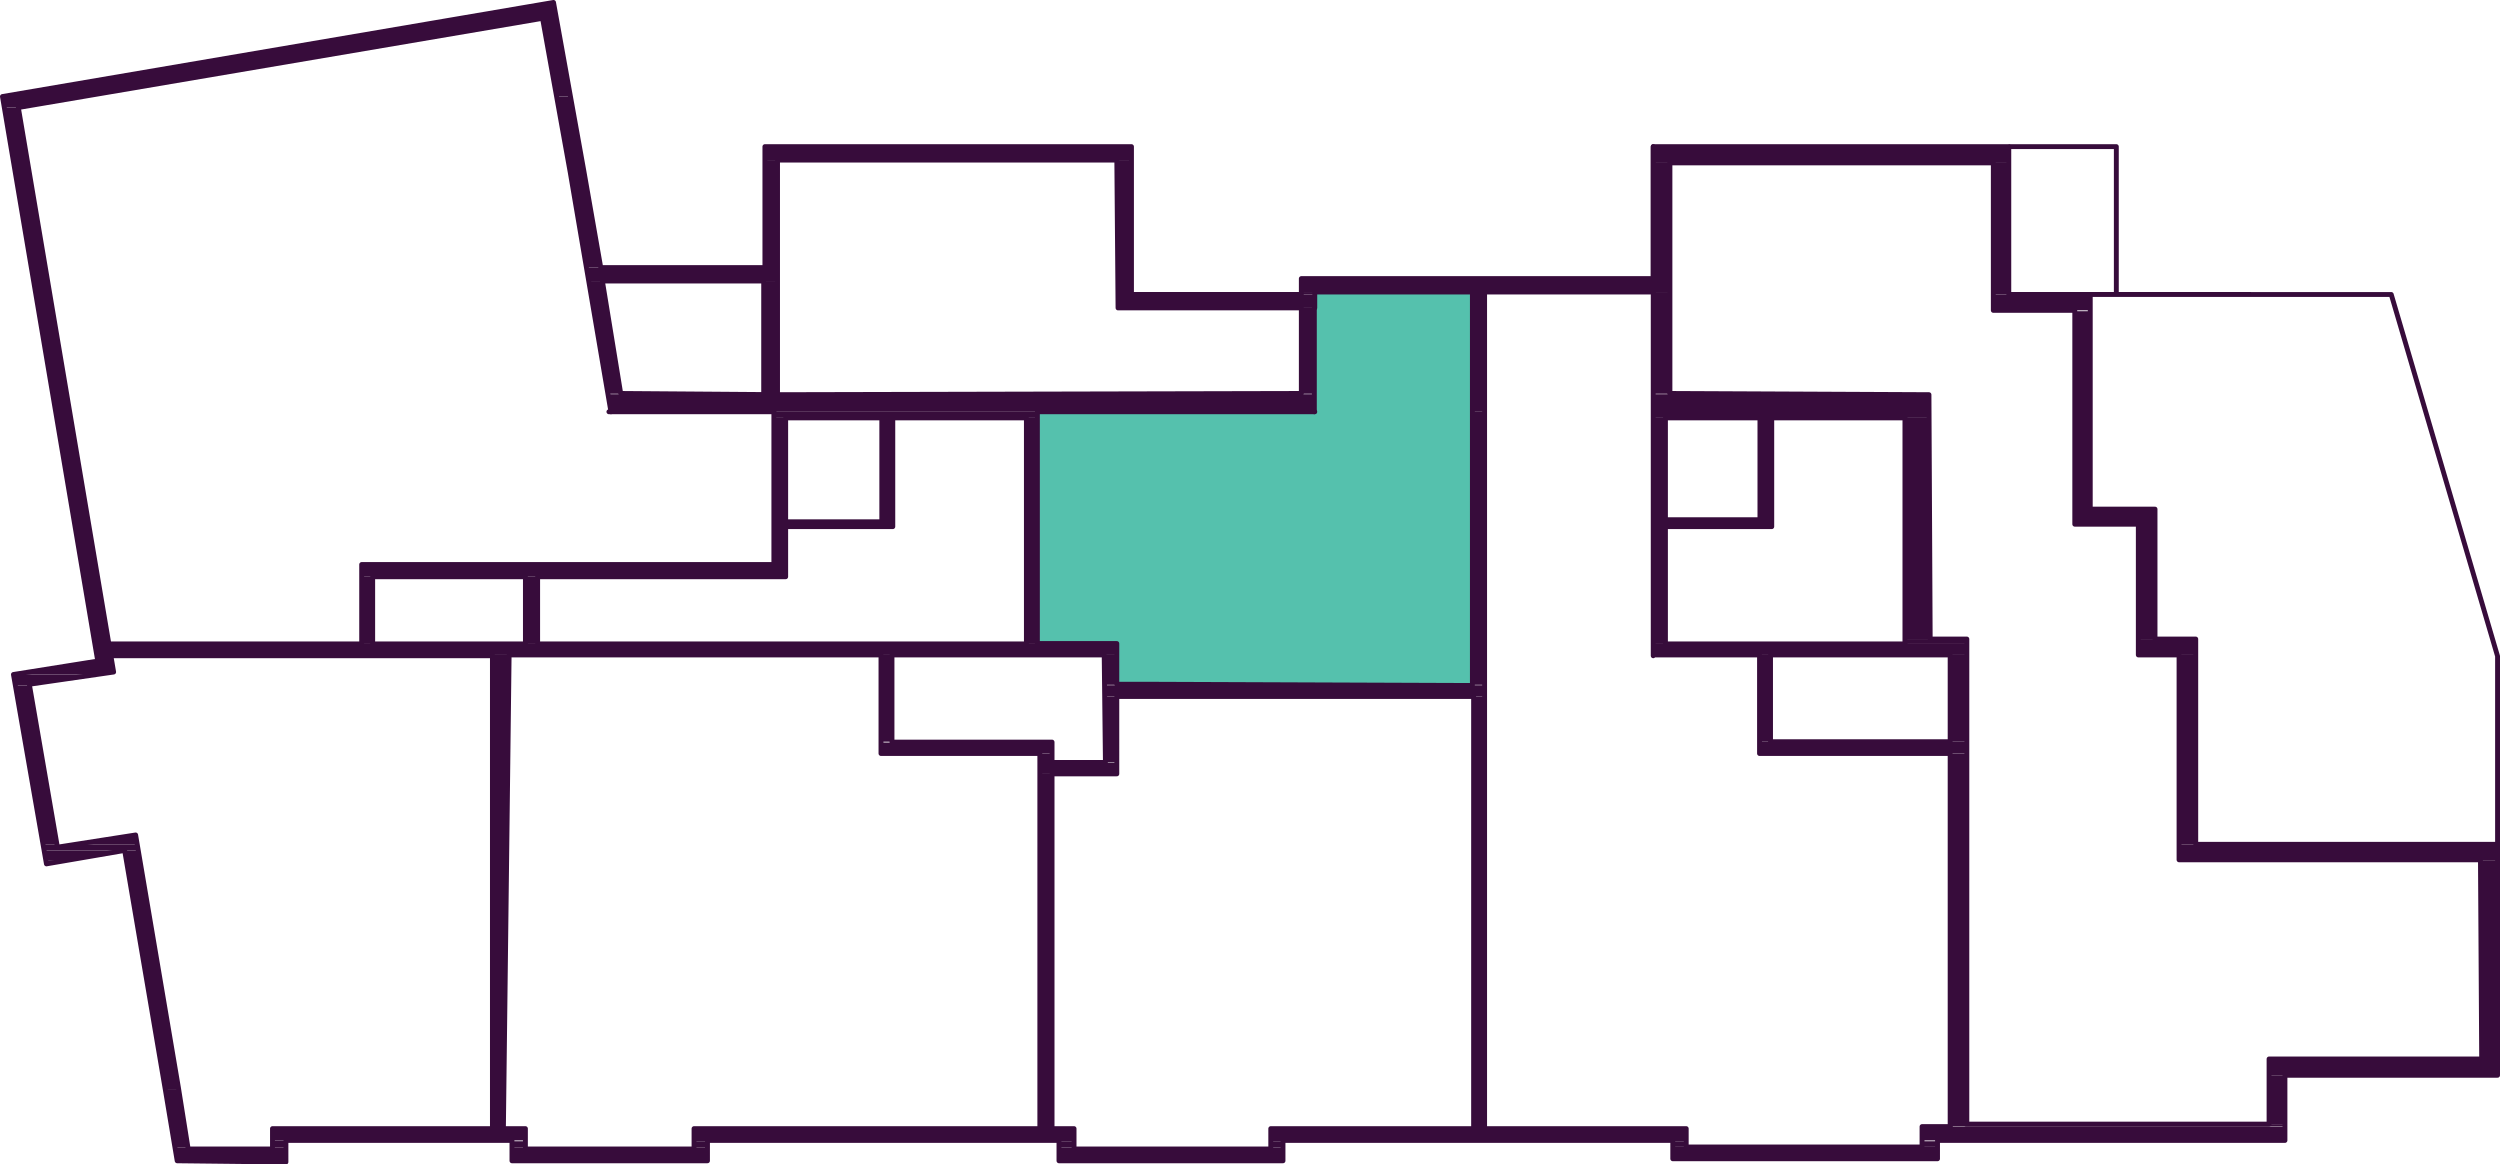
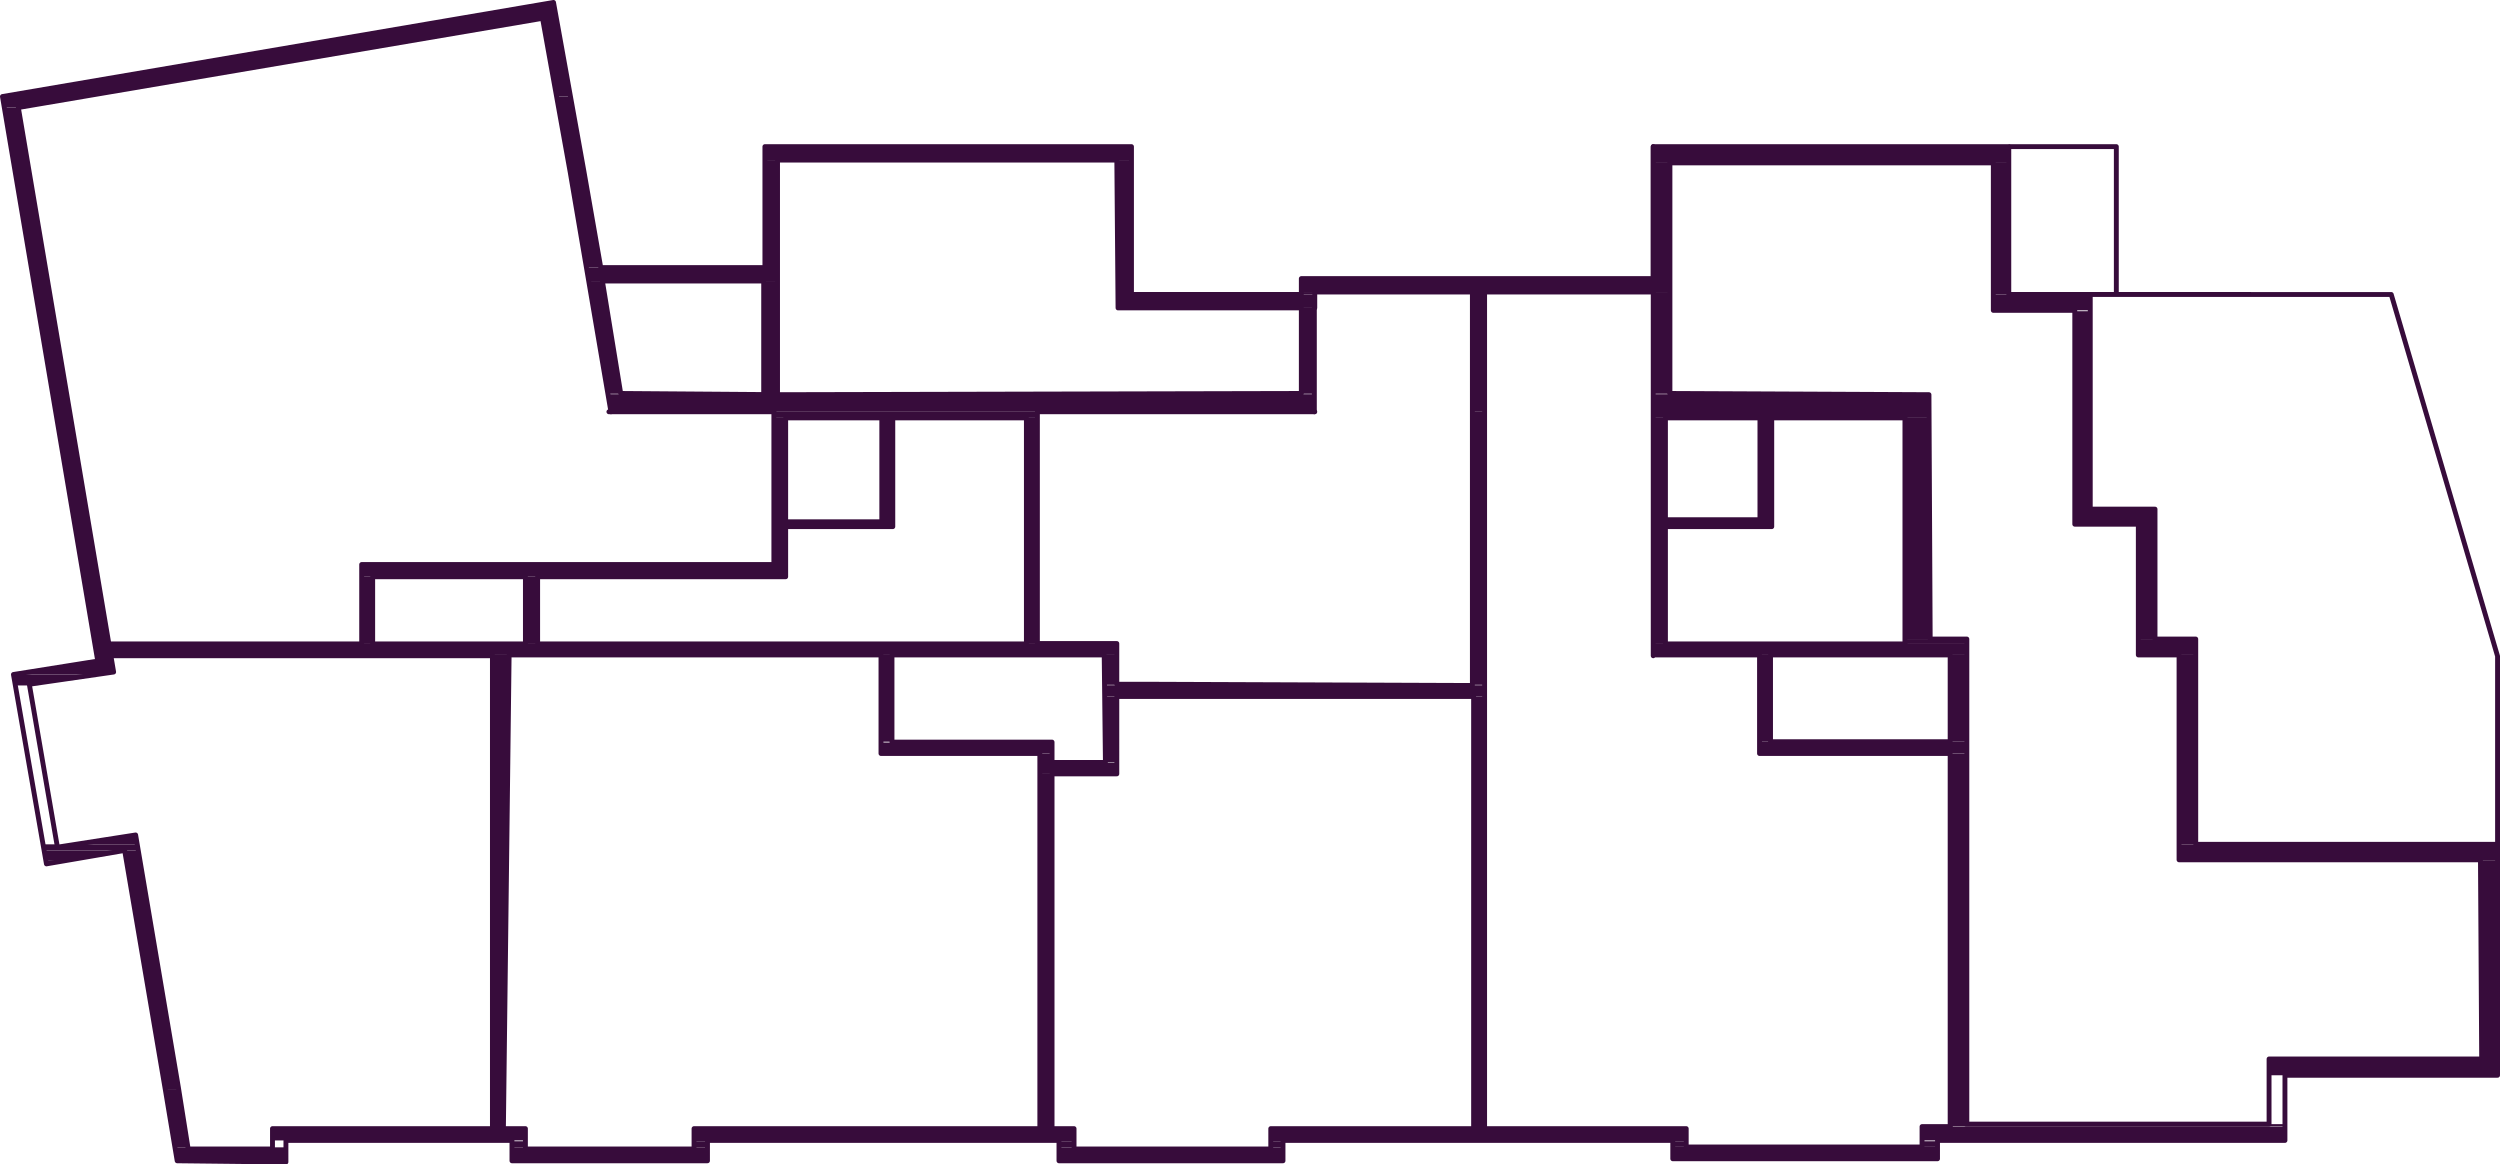
<svg xmlns="http://www.w3.org/2000/svg" viewBox="0 0 122.76 57.18">
  <defs>
    <style>.cls-1,.cls-5{fill:none;}.cls-2{fill:#55c1ad;}.cls-3{fill:#370c3b;}.cls-4{clip-path:url(#clip-path);}.cls-5{stroke:#370c3b;stroke-linecap:round;stroke-linejoin:round;stroke-width:0.24px;}</style>
    <clipPath id="clip-path" transform="translate(0 0)">
      <rect class="cls-1" width="122.76" height="57.18" />
    </clipPath>
  </defs>
  <g id="Layer_2" data-name="Layer 2">
    <g id="Layer_1-2" data-name="Layer 1">
-       <polygon class="cls-2" points="64.56 14.34 64.56 15.12 64.56 20.18 64.5 20.22 50.94 20.22 50.94 31.62 54.84 31.62 54.84 33.6 56.7 33.6 72.3 33.66 72.3 33.6 72.3 14.34 64.56 14.34" />
      <path class="cls-3" d="M.12,4.74l.06.54H.9l3.24-.54ZM22.62.9.12,4.74h4L26.64.9Zm4,0,.66,3.84H28L27.36.9Zm-4,0h4.74L27.18.12Z" transform="translate(0 0)" />
      <path class="cls-3" d="M38.22,7.86h0Zm-.72,0H55.56V7.2H37.5Zm0-.66h0Zm52.08,0h0Z" transform="translate(0 0)" />
      <path class="cls-3" d="M82,8h0Zm-.84,0H98.7V7.2H81.18Z" transform="translate(0 0)" />
      <path class="cls-3" d="M27.3,4.74,28,8.34h.66L28,4.74M28,8.34v.12h.72l-.06-.12M28,8.46l.84,4.68h.66l-.78-4.68Z" transform="translate(0 0)" />
-       <path class="cls-3" d="M37.5,7.86v5.28h.72V7.86M28.8,13.14h8.7m43.68.54H63.9M82,8h-.84v5.7H82M28.8,13.14l.06.66h9.36v-.66m-8.64.66h0Z" transform="translate(0 0)" />
+       <path class="cls-3" d="M37.5,7.86v5.28h.72V7.86h8.7m43.68.54H63.9M82,8h-.84v5.7H82M28.8,13.14l.06.66h9.36v-.66m-8.64.66h0Z" transform="translate(0 0)" />
      <path class="cls-3" d="M81.18,13.68v.66H82v-.66m-18.12,0v.66H81.18v-.66m-17.28.66h8.4m0,0H63.9m9,0h-.6m-8.4,0h.66m38.1.12h-4m-.84,0h.84V8h-.84Z" transform="translate(0 0)" />
      <rect class="cls-3" x="63.9" y="14.34" width="0.66" height="0.12" />
      <path class="cls-3" d="M54.84,7.86l.06,6.6h.66V7.86m8.34,6.6h.66m-9,0H54.9m9.66.66H54.9v-.66h9.66m-9.66.66h9m.66,0H54.9m9.66,0H63.9m34,.12h4m-4-.78v.78h4.8v-.78m0,.78h0Z" transform="translate(0 0)" />
      <rect class="cls-3" x="63.9" y="15.12" width="0.66" height="4.2" />
      <rect class="cls-3" x="81.18" y="14.34" width="0.84" height="4.98" />
      <polygon class="cls-3" points="28.86 13.8 29.82 19.32 30.48 19.32 29.58 13.8 28.86 13.8" />
      <polygon class="cls-3" points="81.18 19.32 81.18 19.38 94.68 19.38 82.02 19.32 81.18 19.32" />
      <rect class="cls-3" x="37.5" y="13.8" width="0.72" height="5.58" />
      <path class="cls-3" d="M29.82,19.38h0Zm7.68,0h0Zm0,0h0Zm-7.68-.06v.06h5.82l-5.16-.06Z" transform="translate(0 0)" />
      <polygon class="cls-3" points="63.9 19.32 38.52 19.38 64.56 19.38 64.56 19.32 63.9 19.32" />
      <path class="cls-3" d="M29.82,19.38h0Zm0,0h0Zm0,0h0Zm8.4,0h0Z" transform="translate(0 0)" />
      <rect class="cls-3" x="72.3" y="14.34" width="0.6" height="5.88" />
      <path class="cls-3" d="M50.94,20.22h0Zm-12.9,0h0Zm0,0h0Zm-8.22-.84.12.84H64.56v-.84Z" transform="translate(0 0)" />
      <rect class="cls-3" x="81.18" y="19.38" width="13.5" height="1.14" />
      <rect class="cls-3" x="38.04" y="20.22" width="12.9" height="0.3" />
      <polygon class="cls-3" points="93.54 20.52 81.78 20.52 94.68 20.52 93.54 20.52" />
      <path class="cls-3" d="M50.94,20.52h0ZM105.84,25h-3.18m0-9.72h-.78V25h.78m3.18,0h-4v.78h4m-4,0h4M38.58,20.52H38v7.2h.54m-20.82,0v.6H38.58v-.6m-12.18.6H18.3m89.52,3.06h-2m-.84,0h.84V25.74H105Z" transform="translate(0 0)" />
      <polygon class="cls-3" points="93.54 20.52 93.54 31.38 94.74 31.38 94.68 20.52 93.54 20.52" />
      <path class="cls-3" d="M25.8,28.32v3.3h.6v-3.3m4.8,3.3h0Z" transform="translate(0 0)" />
      <path class="cls-3" d="M17.76,28.32v3.3h.54v-3.3m17.1,3.3h0Z" transform="translate(0 0)" />
      <path class="cls-3" d="M50.4,20.52v11.1h.54V20.52m-.54,11.1h0Zm.54,0H5.34m49.5,0h0Z" transform="translate(0 0)" />
      <rect class="cls-3" x="93.54" y="31.38" width="3" height="0.24" />
      <rect class="cls-3" x="81.18" y="20.52" width="0.6" height="11.1" />
      <path class="cls-3" d="M81.18,32.16h0Zm0,0h0Zm0,0H96.54v-.54H81.18Zm12.36-.54h0Zm0,0h0Z" transform="translate(0 0)" />
      <path class="cls-3" d="M5.4,32.16h0Zm81,0h0ZM5.34,31.62l.06.54H54.84v-.54Z" transform="translate(0 0)" />
      <path class="cls-3" d="M18.84,32.16h0Zm5.34,0h0Zm0,0h0Zm24.84,0h0Zm-24.84,0h0Zm0,0h0Z" transform="translate(0 0)" />
      <polygon class="cls-3" points="93.54 32.16 86.94 32.16 96.54 32.16 93.54 32.16" />
      <path class="cls-3" d="M50.58,32.16h0Zm3.66,0h0Zm0,0h0Z" transform="translate(0 0)" />
      <path class="cls-3" d="M1.5,33l-.84.12H4.74L5.58,33Zm3.3-.54L1.5,33H5.58l-.12-.54Zm100.2-.3h0Zm0,0h2.82v-.78H105ZM.18,5.28,4.8,32.46h.66L.9,5.28Z" transform="translate(0 0)" />
      <rect class="cls-3" x="54.24" y="32.16" width="0.6" height="1.44" />
      <rect class="cls-3" x="72.3" y="20.22" width="0.6" height="13.38" />
      <polygon class="cls-3" points="54.24 33.6 54.84 33.6 56.7 33.6 54.24 33.6" />
      <path class="cls-3" d="M54.24,33.6v.06H72.3L56.7,33.6Zm18.06.06h.6V33.6h-.6Z" transform="translate(0 0)" />
      <polygon class="cls-3" points="0.66 33.12 0.78 33.66 1.44 33.66 4.74 33.12 0.66 33.12" />
      <path class="cls-3" d="M54.84,34.2h0Zm17.52,0h0Zm0,0h0Zm-18.12-.54.06.54H72.9v-.54Z" transform="translate(0 0)" />
      <rect class="cls-3" x="95.76" y="32.16" width="0.78" height="4.26" />
      <rect class="cls-3" x="86.4" y="32.16" width="0.54" height="4.26" />
      <path class="cls-3" d="M95.76,36.42h0Zm0,0h0Z" transform="translate(0 0)" />
      <path class="cls-3" d="M43.8,32.16h-.54v4.26h.54m52.74,0H86.4V37H96.54M86.4,37H96.54m-44.88-.54h-8.4V37h8.4m34.92,0h0Z" transform="translate(0 0)" />
      <polygon class="cls-3" points="51.06 36.96 43.26 36.96 51.66 36.96 51.06 36.96" />
      <rect class="cls-3" x="54.3" y="34.2" width="0.54" height="3.24" />
      <path class="cls-3" d="M107,41.46h0ZM4,41.46H6.72L6.66,41ZM51.06,38h0Zm0,0h3.78v-.54H51.06Zm0-.54h.6V37h-.6Zm56,4h.78v-9.3H107Z" transform="translate(0 0)" />
      <path class="cls-3" d="M4,41.46H4Zm0,0H4Z" transform="translate(0 0)" />
-       <polygon class="cls-3" points="0.78 33.66 2.1 41.46 2.76 41.46 1.44 33.66 0.78 33.66" />
      <path class="cls-3" d="M2.16,41.76H6.78v-.12H2.16Zm-.06-.3.06.18h.66l-.06-.18Zm1.86,0-1.14.18h4l-.06-.18Z" transform="translate(0 0)" />
      <path class="cls-3" d="M2.22,42.24l.06.18,1-.18Zm119.58,0h0Zm-14.76,0h15.6v-.78H107Z" transform="translate(0 0)" />
      <polygon class="cls-3" points="2.16 41.76 2.22 42.24 3.3 42.24 6.12 41.76 2.16 41.76" />
      <path class="cls-3" d="M112.2,52.8h0Zm-.78,0h11.22V52H111.42ZM121.8,42.24l.06,9.78h.78V42.24Z" transform="translate(0 0)" />
      <path class="cls-3" d="M6.12,41.76l2,11.64h.66l-2-11.64M8.1,53.52h.66V53.4H8.1Z" transform="translate(0 0)" />
-       <rect class="cls-3" x="111.42" y="52.8" width="0.78" height="2.4" />
      <path class="cls-3" d="M95.76,37V55.2h.78V37M111.42,55.2h.78m-16.44,0h.78m15.66,0H95.76v.12H112.2m-16.44,0H112.2m-78.12.06h17m.6-17.4h-.6v17.4h.6m21.24,0h-.54V34.2h.54M25.8,55.38h-.3m27.24,0h0Z" transform="translate(0 0)" />
      <path class="cls-3" d="M25.5,55.38h.3m-1.08,0h-.54V32.16H25m-.84,23.22H25.8m-1.62,0h0Z" transform="translate(0 0)" />
      <path class="cls-3" d="M94.38,56V56h.72L112.2,56Zm0,0H112.2v-.66H94.38Z" transform="translate(0 0)" />
      <rect class="cls-3" x="34.08" y="55.38" width="18.66" height="0.66" />
      <rect class="cls-3" x="62.4" y="55.38" width="20.4" height="0.66" />
      <path class="cls-3" d="M34.08,56h0Zm0,0h0ZM52,56h0Z" transform="translate(0 0)" />
      <path class="cls-3" d="M14,56h0Zm11.1,0h0Zm0,0h0ZM13.38,56H25.8v-.66H13.38Z" transform="translate(0 0)" />
      <rect class="cls-3" x="94.38" y="56.04" width="0.72" height="0.24" />
      <rect class="cls-3" x="82.14" y="56.04" width="0.66" height="0.24" />
      <rect class="cls-3" x="62.4" y="56.04" width="0.66" height="0.3" />
      <rect class="cls-3" x="52.02" y="56.04" width="0.72" height="0.3" />
      <polygon class="cls-3" points="8.1 53.52 8.58 56.34 9.24 56.34 8.76 53.52 8.1 53.52" />
      <rect class="cls-3" x="34.08" y="56.04" width="0.66" height="0.3" />
      <rect class="cls-3" x="25.14" y="56.04" width="0.66" height="0.3" />
-       <path class="cls-3" d="M8.58,56.34h0Zm4.8,0H14V56h-.66Z" transform="translate(0 0)" />
      <rect class="cls-3" x="82.14" y="56.28" width="12.96" height="0.66" />
      <rect class="cls-3" x="52.02" y="56.34" width="11.04" height="0.66" />
      <path class="cls-3" d="M11.1,57l2.94.06V57Zm-2.52-.66L8.7,57H14v-.66ZM25.14,57h9.6v-.66h-9.6Z" transform="translate(0 0)" />
      <polygon class="cls-3" points="11.1 57 8.7 57 14.04 57 11.1 57" />
      <g class="cls-4">
        <path class="cls-5" d="M25.8,28.32H18.3v3.3h7.5Zm12.54-8.94-7.86-.06-.9-5.52m67,41.4V31.38h-1.8l-.06-12L82,19.32M63.9,15.12v4.2l-25.56.06m26.22-4.26v-.78H81.18m-43,5V7.86H54.84l.06,7.26h9M29.58,13.8H37.5M95.76,55.32H94.38v1H82.8v-.9H62.4v1H52.74v-1H34.08v1H25.8v-1H13.38v1H9.24L8.76,53.4,6.66,41l-3.84.6-1.38-8L5.58,33,.9,5.28,26.64.9,28,8.46l2,11.76m7.56-7.08V7.2H55.56v7.26H63.9v-.78H81.18M37.5,19.38V13.8m0-.66h-8l-.84-4.8L27.18.12.12,4.74,4.8,32.46l-4.14.66,1.62,9.3,3.84-.66,2,11.76L8.7,57l5.34.06V56h11.1v1h9.6V56H52v1h11V56H82.14v.9h13V56L112.2,56V52.8h10.44V41.46H107.82V31.38h-2V25h-3.18V14.46h-4V7.2H81.18v6.48M96.54,55.2h14.88V52h10.44l-.06-9.78H107V32.16h-2V25.74h-3.12V15.24h-4V8H82" transform="translate(0 0)" />
      </g>
      <path class="cls-3" d="M43.86,20.52h-.54m.54,0h-.54v5.1h.54m-5.28.24v-.24l5.28.24m-5.28-.24h5.28v.24Z" transform="translate(0 0)" />
      <g class="cls-4">
        <path class="cls-5" d="M93.54,31.62V20.52m2.22,15.9V32.16H93.54M72.3,20.22V14.34m.6,41v-41M51.66,38h3.18V34.2H72.36V55.38M38,27.72v-7.5M51.66,55.38V38M17.76,27.72H38M95.76,37V55.32m-78-23.7v-3.9M5.34,31.62H17.76M98.7,7.2h5.22v7.26M86.4,37h9.36m-9.36-.24V37h.18m36.06,4.44V32.22l-5.22-17.76H102.66M24.72,55.38,25,32.16H43.26V37h7.8V55.38M24.18,32.16V55.38M86.4,32.16V37m-81-4.8H24.18M87,20.52v5.34H81.78m-.6,6.3H86.4m7.14,0h-6.6v4.26h8.82M81.18,7.2v25M72.3,20.22V33.66L56.7,33.6H54.84v-2h-3.9V20.22H64.56m-14,11.94h3.66l.06,5.28H51.66v-1H43.8V32.16Zm-12-6.3h5.28V20.52m-.54,0v5.1H38.58m-12.18,6v-3.3H38.58v-7.8H50.4v11.1Z" transform="translate(0 0)" />
      </g>
      <path class="cls-3" d="M87,20.52h-.54m.54,0h-.54v5H87m-5.22.3v-.3l5.22.3m-5.22-.3H87v.3Z" transform="translate(0 0)" />
      <path class="cls-5" d="M82,8V19.32m-17.46-4.2v5.1M38,20.22h-8.1m56.52.3v5H81.78m11.76-5H81.78v11.1H93.54" transform="translate(0 0)" />
    </g>
  </g>
</svg>